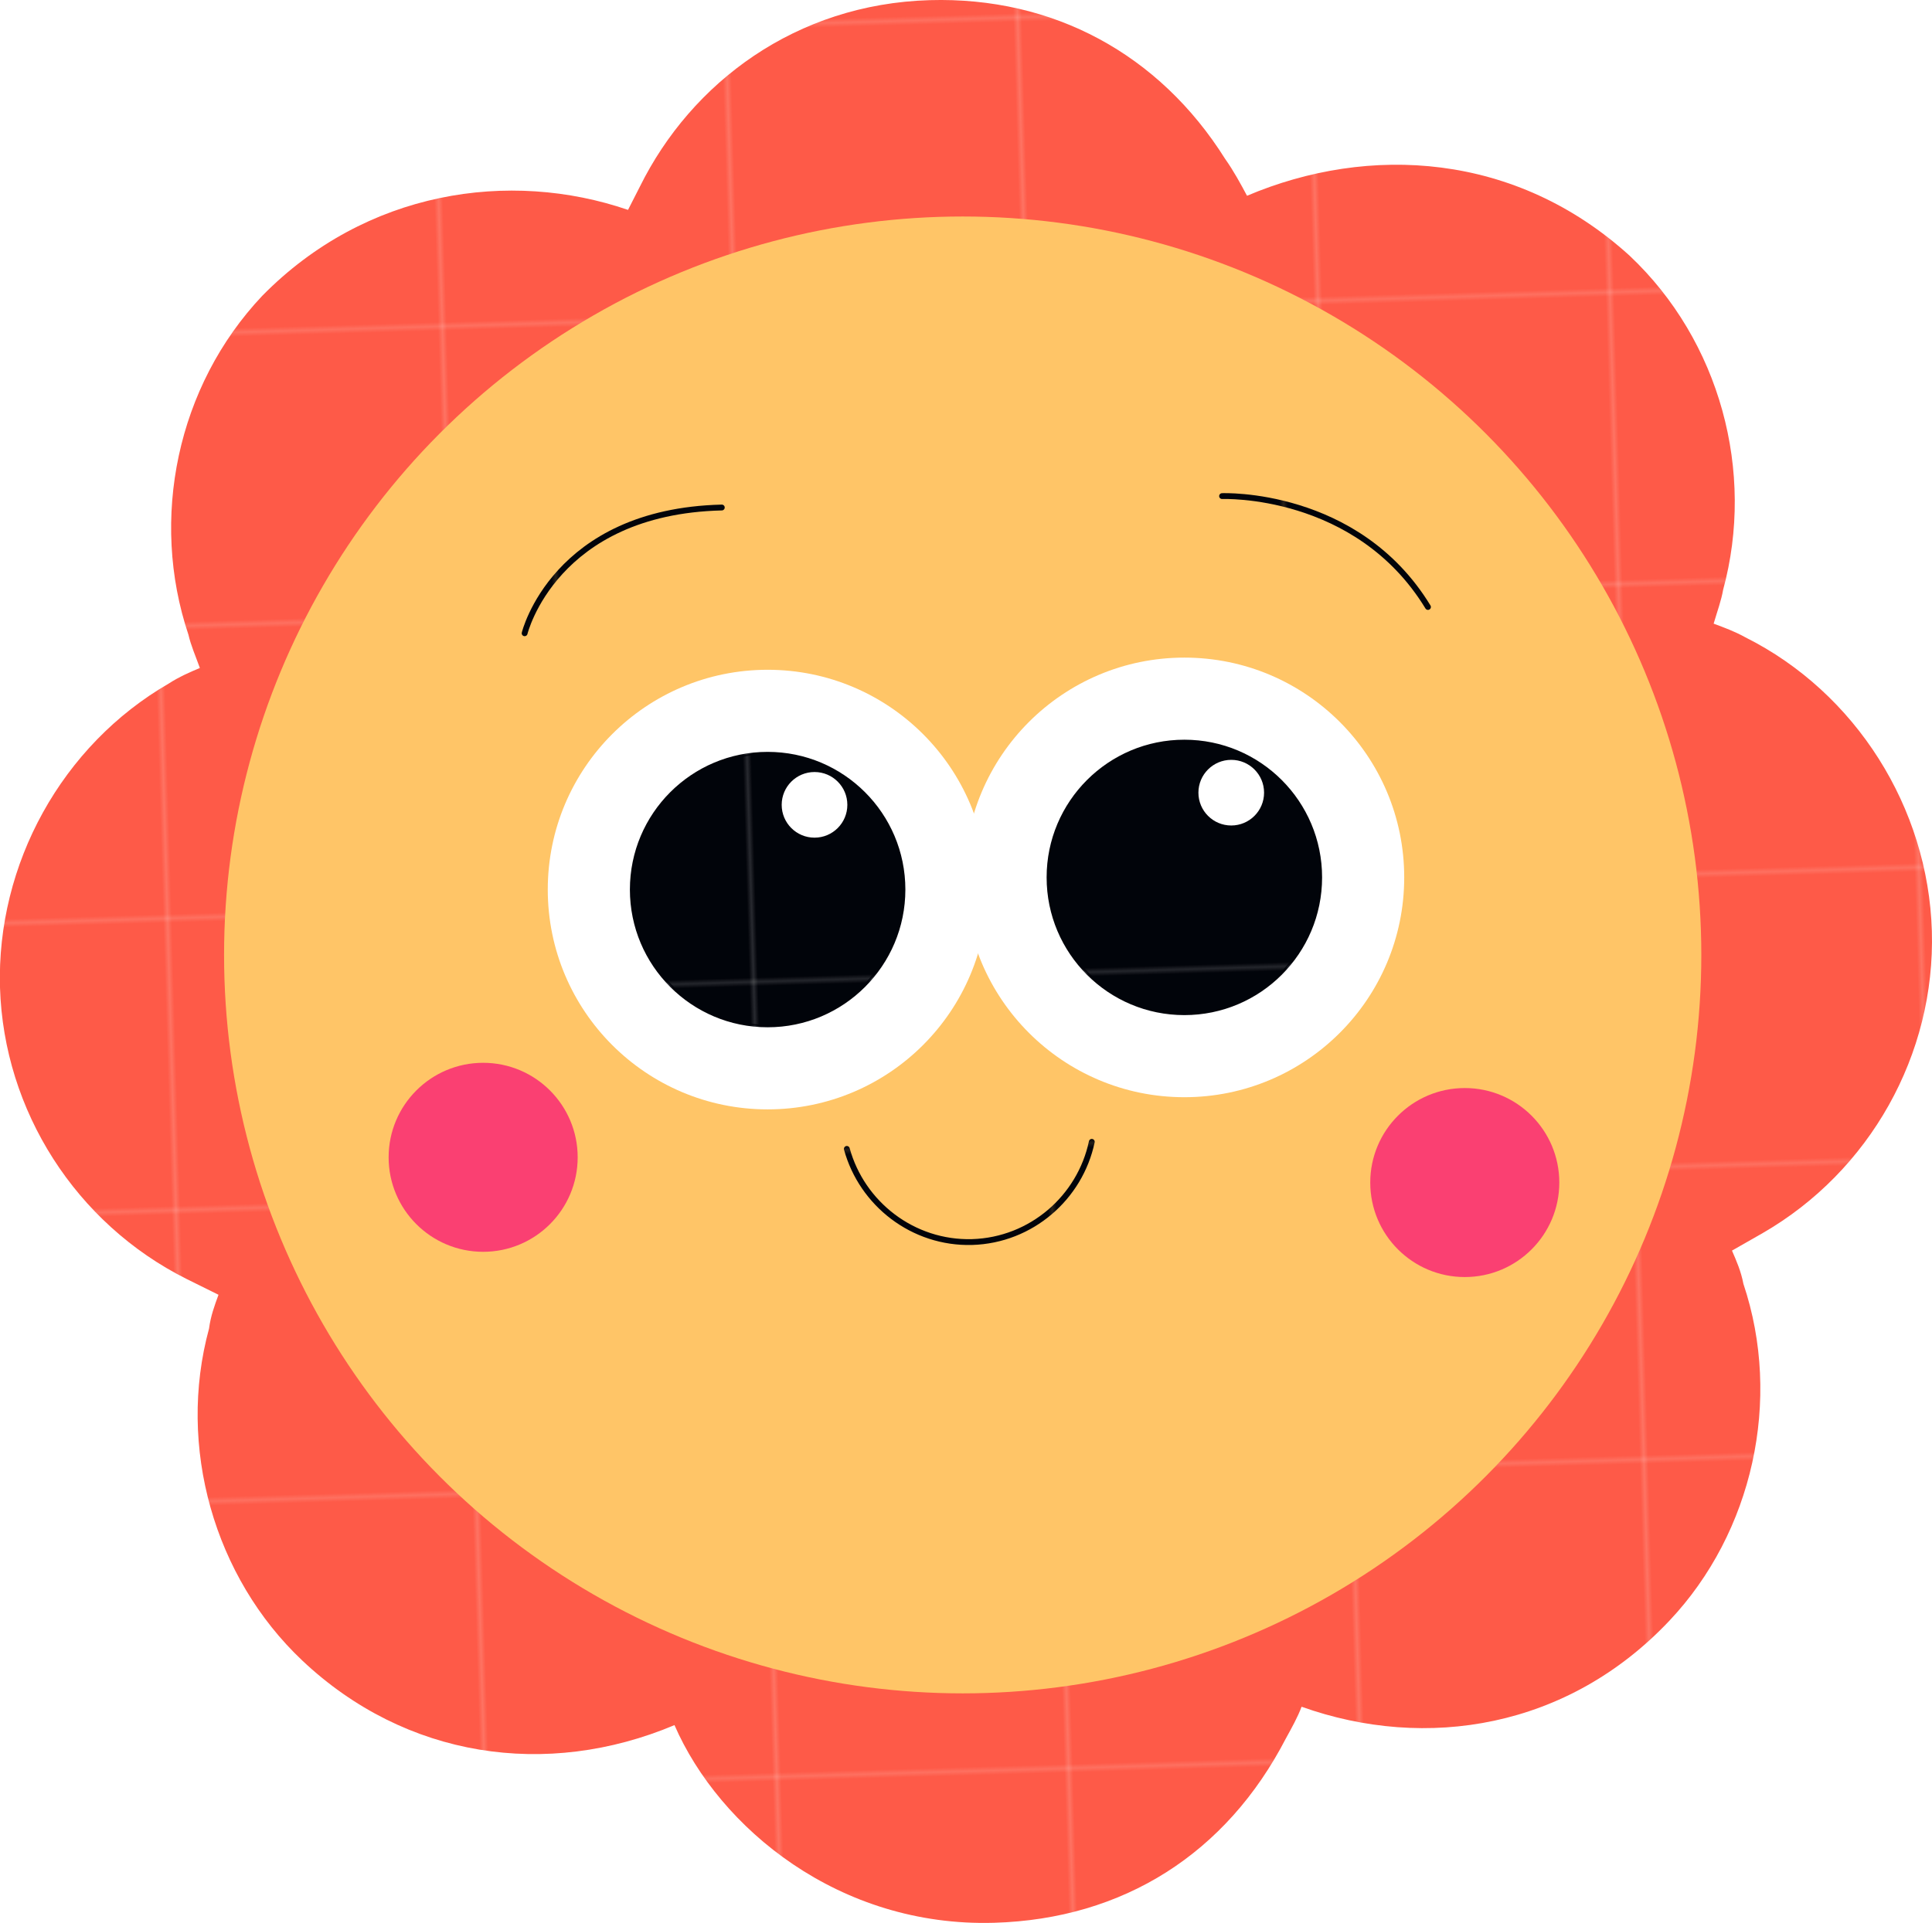
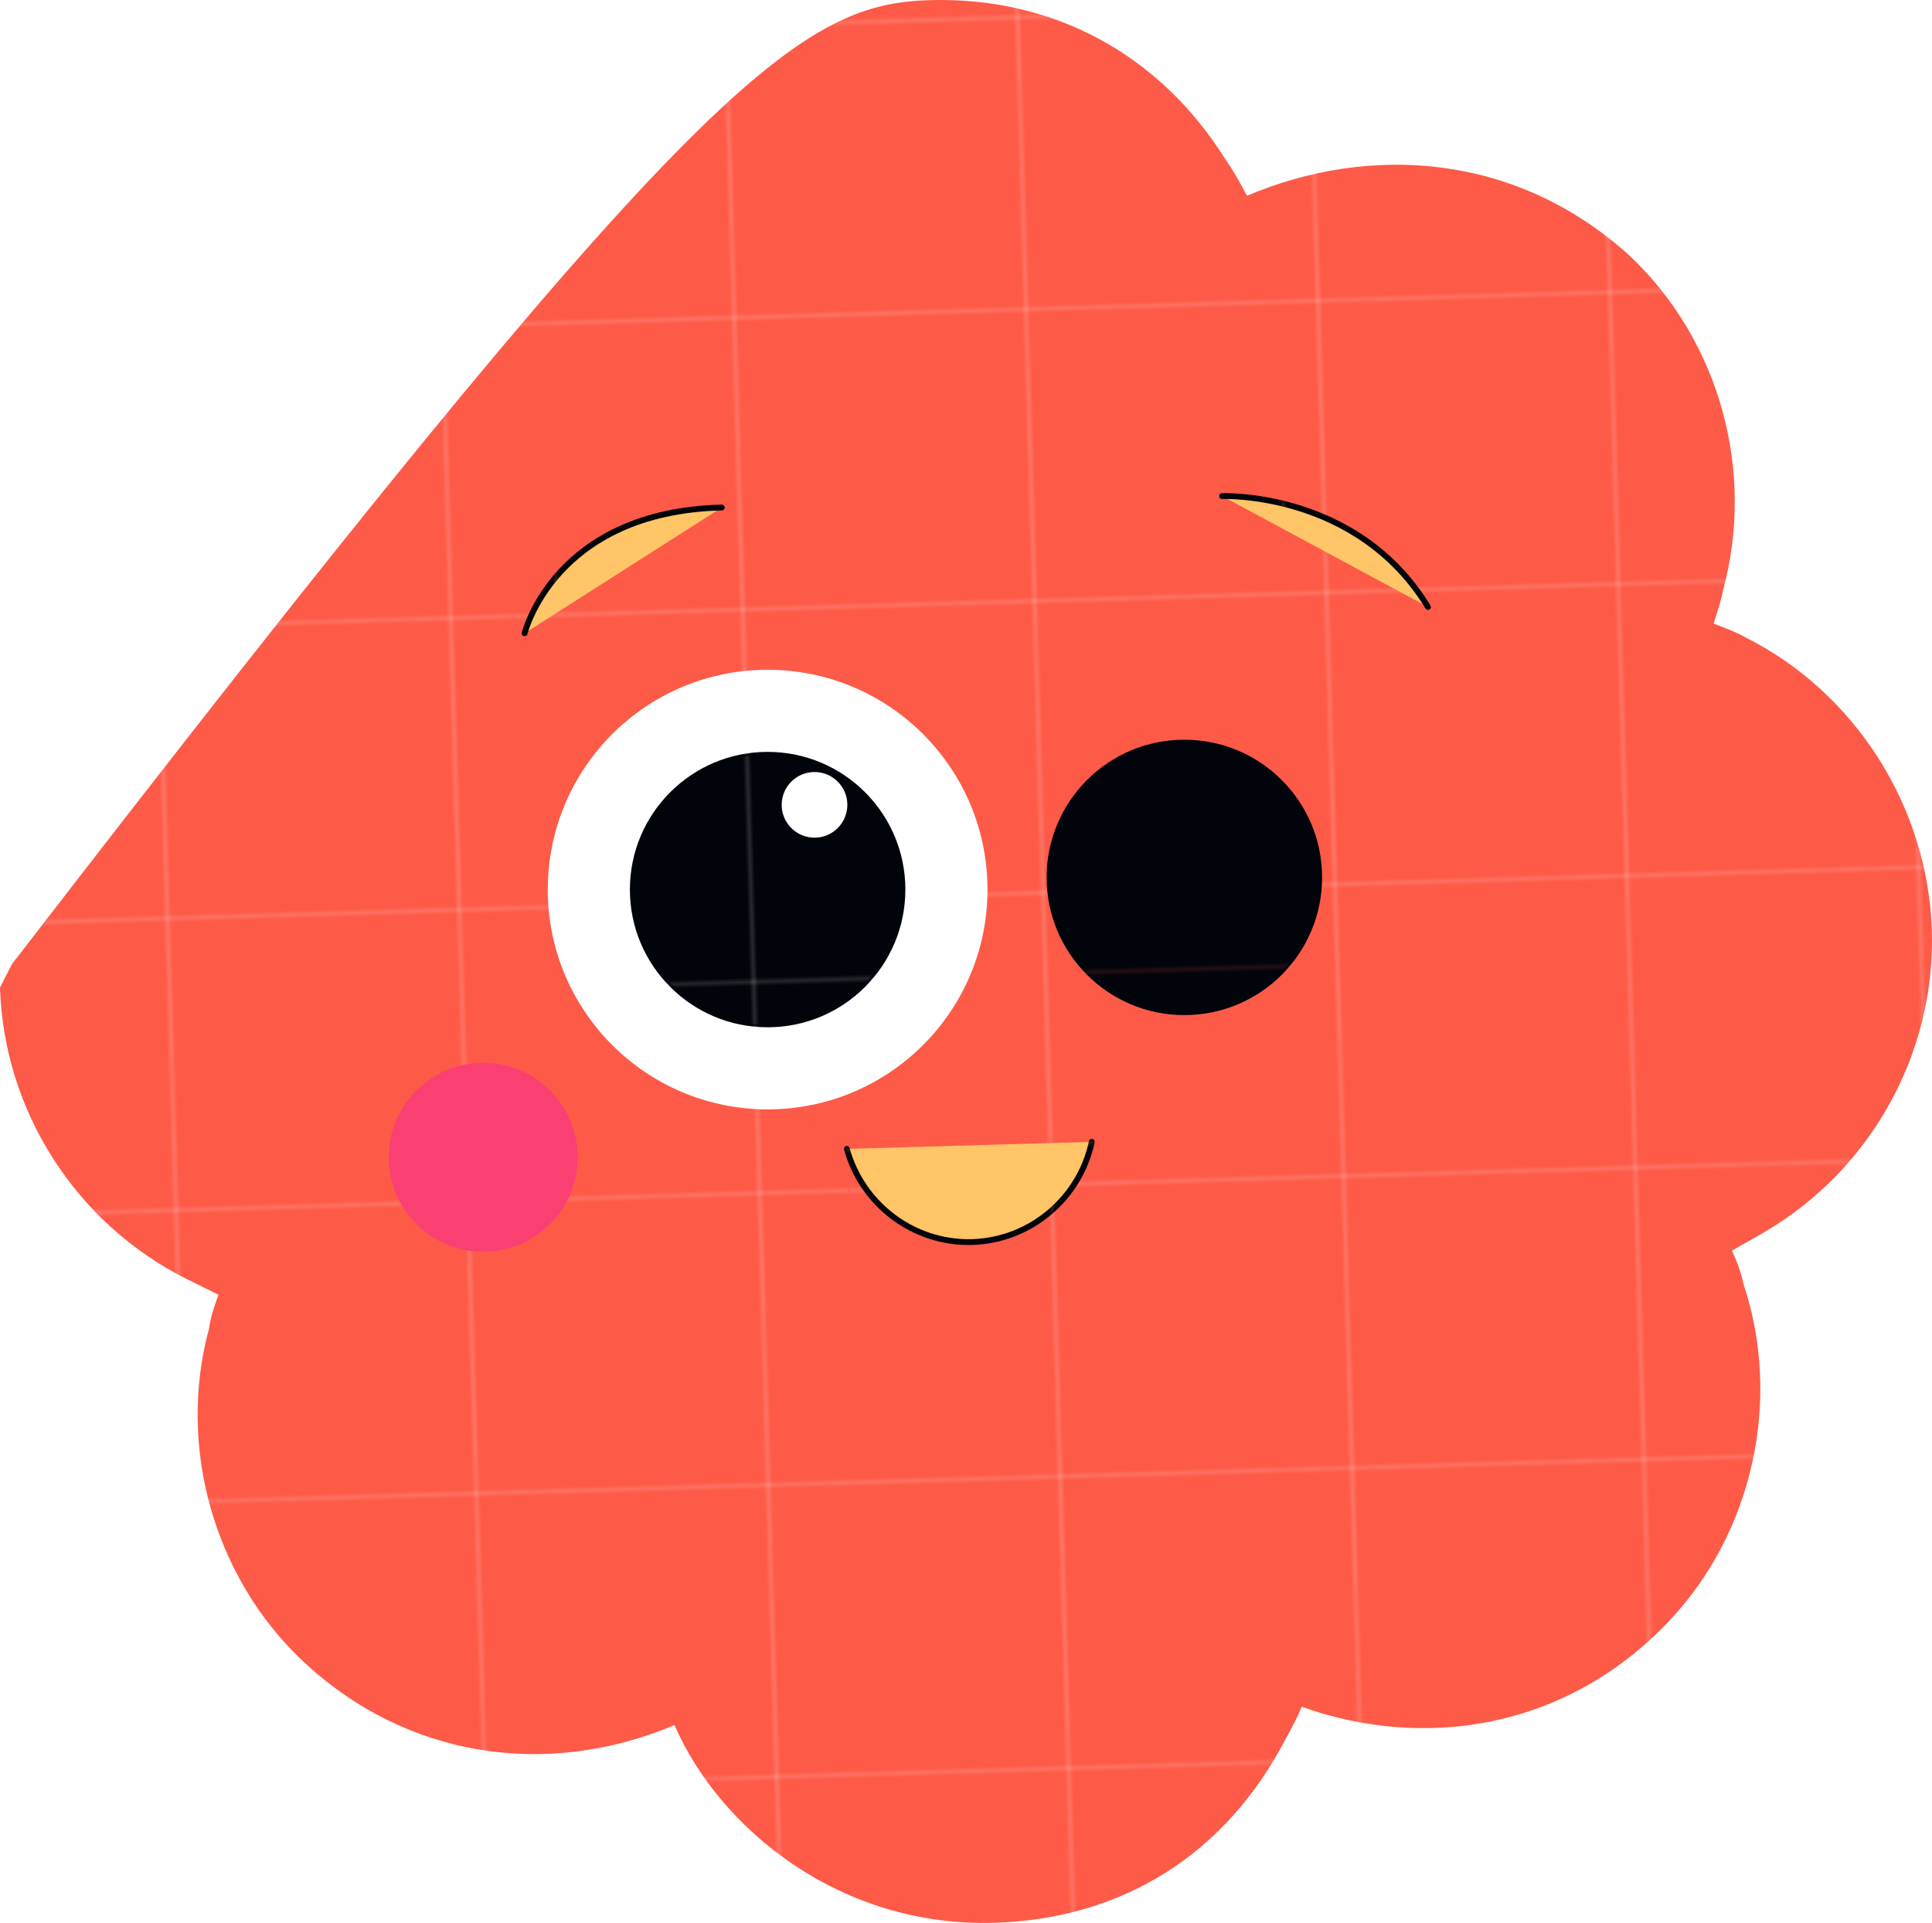
<svg xmlns="http://www.w3.org/2000/svg" xmlns:xlink="http://www.w3.org/1999/xlink" id="Calque_2" viewBox="0 0 128.56 127.99">
  <defs>
    <style>.cls-1{stroke:url(#Nouvelle_nuance_de_motif_2-8);}.cls-1,.cls-2,.cls-3,.cls-4,.cls-5,.cls-6,.cls-7{stroke-miterlimit:10;}.cls-1,.cls-8,.cls-6,.cls-7{fill:#ffc567;}.cls-1,.cls-6,.cls-7{stroke-linecap:round;stroke-width:1.34px;}.cls-9{fill:#fe5a48;}.cls-10,.cls-4,.cls-5{fill:#fff;}.cls-11{fill:none;}.cls-2{fill:url(#Nouvelle_nuance_de_motif_2-2);stroke:url(#Nouvelle_nuance_de_motif_2-3);}.cls-2,.cls-3,.cls-4,.cls-5{stroke-width:.59px;}.cls-12{fill:url(#Nouvelle_nuance_de_motif_6);}.cls-13{fill:#01040a;}.cls-3{fill:url(#Nouvelle_nuance_de_motif_2-5);stroke:url(#Nouvelle_nuance_de_motif_2-6);}.cls-4{stroke:url(#Nouvelle_nuance_de_motif_2-7);}.cls-5{stroke:url(#Nouvelle_nuance_de_motif_2-4);}.cls-14{fill:#fa4072;}.cls-6{stroke:url(#Nouvelle_nuance_de_motif_2-9);}.cls-7{stroke:url(#Nouvelle_nuance_de_motif_2);}</style>
    <pattern id="Nouvelle_nuance_de_motif_6" x="0" y="0" width="66.85" height="66.85" patternTransform="translate(-3855.04 -7873.45) rotate(-1.67) scale(.29)" patternUnits="userSpaceOnUse" viewBox="0 0 66.85 66.85">
      <rect class="cls-11" y="0" width="66.85" height="66.85" />
      <rect class="cls-9" y="0" width="66.85" height="66.85" />
    </pattern>
    <pattern id="Nouvelle_nuance_de_motif_2" x="0" y="0" width="66.85" height="66.85" patternTransform="translate(-3855.12 -7876.14) rotate(-1.67) scale(.29)" patternUnits="userSpaceOnUse" viewBox="0 0 66.85 66.85">
      <rect class="cls-11" y="0" width="66.85" height="66.85" />
      <rect class="cls-13" x="0" y="0" width="66.85" height="66.85" />
    </pattern>
    <pattern id="Nouvelle_nuance_de_motif_2-2" patternTransform="translate(-3854.88 -7868.09) rotate(-1.67) scale(.29)" xlink:href="#Nouvelle_nuance_de_motif_2" />
    <pattern id="Nouvelle_nuance_de_motif_2-3" patternTransform="translate(-3854.88 -7868.09) rotate(-1.67) scale(.29)" xlink:href="#Nouvelle_nuance_de_motif_2" />
    <pattern id="Nouvelle_nuance_de_motif_2-4" patternTransform="translate(-3854.88 -7868.09) rotate(-1.67) scale(.29)" xlink:href="#Nouvelle_nuance_de_motif_2" />
    <pattern id="Nouvelle_nuance_de_motif_2-5" patternTransform="translate(-3854.88 -7868.09) rotate(-1.67) scale(.29)" xlink:href="#Nouvelle_nuance_de_motif_2" />
    <pattern id="Nouvelle_nuance_de_motif_2-6" patternTransform="translate(-3854.88 -7868.09) rotate(-1.67) scale(.29)" xlink:href="#Nouvelle_nuance_de_motif_2" />
    <pattern id="Nouvelle_nuance_de_motif_2-7" patternTransform="translate(-3854.88 -7868.09) rotate(-1.67) scale(.29)" xlink:href="#Nouvelle_nuance_de_motif_2" />
    <pattern id="Nouvelle_nuance_de_motif_2-8" patternTransform="translate(-3728.95 -8022.84) rotate(-5.92) scale(.29)" xlink:href="#Nouvelle_nuance_de_motif_2" />
    <pattern id="Nouvelle_nuance_de_motif_2-9" patternTransform="translate(-3857.6 -7869.35) rotate(-1.67) scale(.29)" xlink:href="#Nouvelle_nuance_de_motif_2" />
  </defs>
  <g id="Calque_1-2">
-     <path class="cls-12" d="M44.89,114.82c-8.53,3.59-17.9,2.19-24.77-4.29-5.87-5.54-8.35-14.24-6.21-22.1.11-.84.37-1.54.63-2.25l-2.12-1.05C5.06,81.45.25,73.94,0,65.73c-.24-8.21,4.12-16.13,11.24-20.24.68-.44,1.37-.74,2.06-1.03-.3-.83-.6-1.51-.76-2.21-2.59-7.72-.76-16.55,4.91-22.56,6.9-7.02,16.46-8.42,24.34-5.72l.79-1.55C46.01,5.49,52.96.27,61.86.01c8.21-.24,15.28,3.59,19.66,10.56.58.82,1.02,1.64,1.46,2.46,8.11-3.44,17.88-2.89,25.46,3.99,6.01,5.67,8.36,14.38,6.22,22.24-.12.7-.38,1.4-.63,2.25.7.26,1.41.52,2.11.91,7.35,3.68,12.17,11.34,12.41,19.55s-4.13,15.99-11.25,20.1l-2.05,1.17c.3.69.6,1.37.76,2.21,2.59,7.72.62,16.55-4.92,22.42-6.75,7.16-16.18,8.69-24.48,5.73-.26.7-.66,1.41-1.05,2.12-3.95,7.63-10.79,12.01-19.41,12.26-10.3.3-18.28-6.29-21.27-13.16Z" />
-     <circle class="cls-8" cx="64.06" cy="63.56" r="49.15" />
+     <path class="cls-12" d="M44.89,114.82c-8.53,3.59-17.9,2.19-24.77-4.29-5.87-5.54-8.35-14.24-6.21-22.1.11-.84.37-1.54.63-2.25l-2.12-1.05C5.06,81.45.25,73.94,0,65.73l.79-1.55C46.01,5.49,52.96.27,61.86.01c8.21-.24,15.28,3.59,19.66,10.56.58.82,1.02,1.64,1.46,2.46,8.11-3.44,17.88-2.89,25.46,3.99,6.01,5.67,8.36,14.38,6.22,22.24-.12.7-.38,1.4-.63,2.25.7.26,1.41.52,2.11.91,7.35,3.68,12.17,11.34,12.41,19.55s-4.13,15.99-11.25,20.1l-2.05,1.17c.3.69.6,1.37.76,2.21,2.59,7.72.62,16.55-4.92,22.42-6.75,7.16-16.18,8.69-24.48,5.73-.26.7-.66,1.41-1.05,2.12-3.95,7.63-10.79,12.01-19.41,12.26-10.3.3-18.28-6.29-21.27-13.16Z" />
    <path class="cls-7" d="M56.35,76.47c1,3.65,4.4,6.31,8.34,6.2,3.94-.12,7.18-2.97,7.96-6.67" />
    <circle class="cls-10" cx="51.08" cy="59.21" r="14.63" />
    <circle class="cls-2" cx="51.08" cy="59.21" r="9.08" />
    <circle class="cls-5" cx="54.2" cy="53.57" r="2.27" />
-     <circle class="cls-10" cx="78.81" cy="58.4" r="14.63" />
    <circle class="cls-3" cx="78.81" cy="58.4" r="9.08" />
-     <circle class="cls-4" cx="81.93" cy="52.76" r="2.27" />
    <circle class="cls-14" cx="32.15" cy="77.03" r="6.29" />
-     <circle class="cls-14" cx="97.47" cy="78.71" r="6.29" />
    <path class="cls-1" d="M34.91,42.15s1.97-8.1,13.12-8.37" />
    <path class="cls-6" d="M81.32,33.02s8.98-.37,13.7,7.38" />
  </g>
</svg>